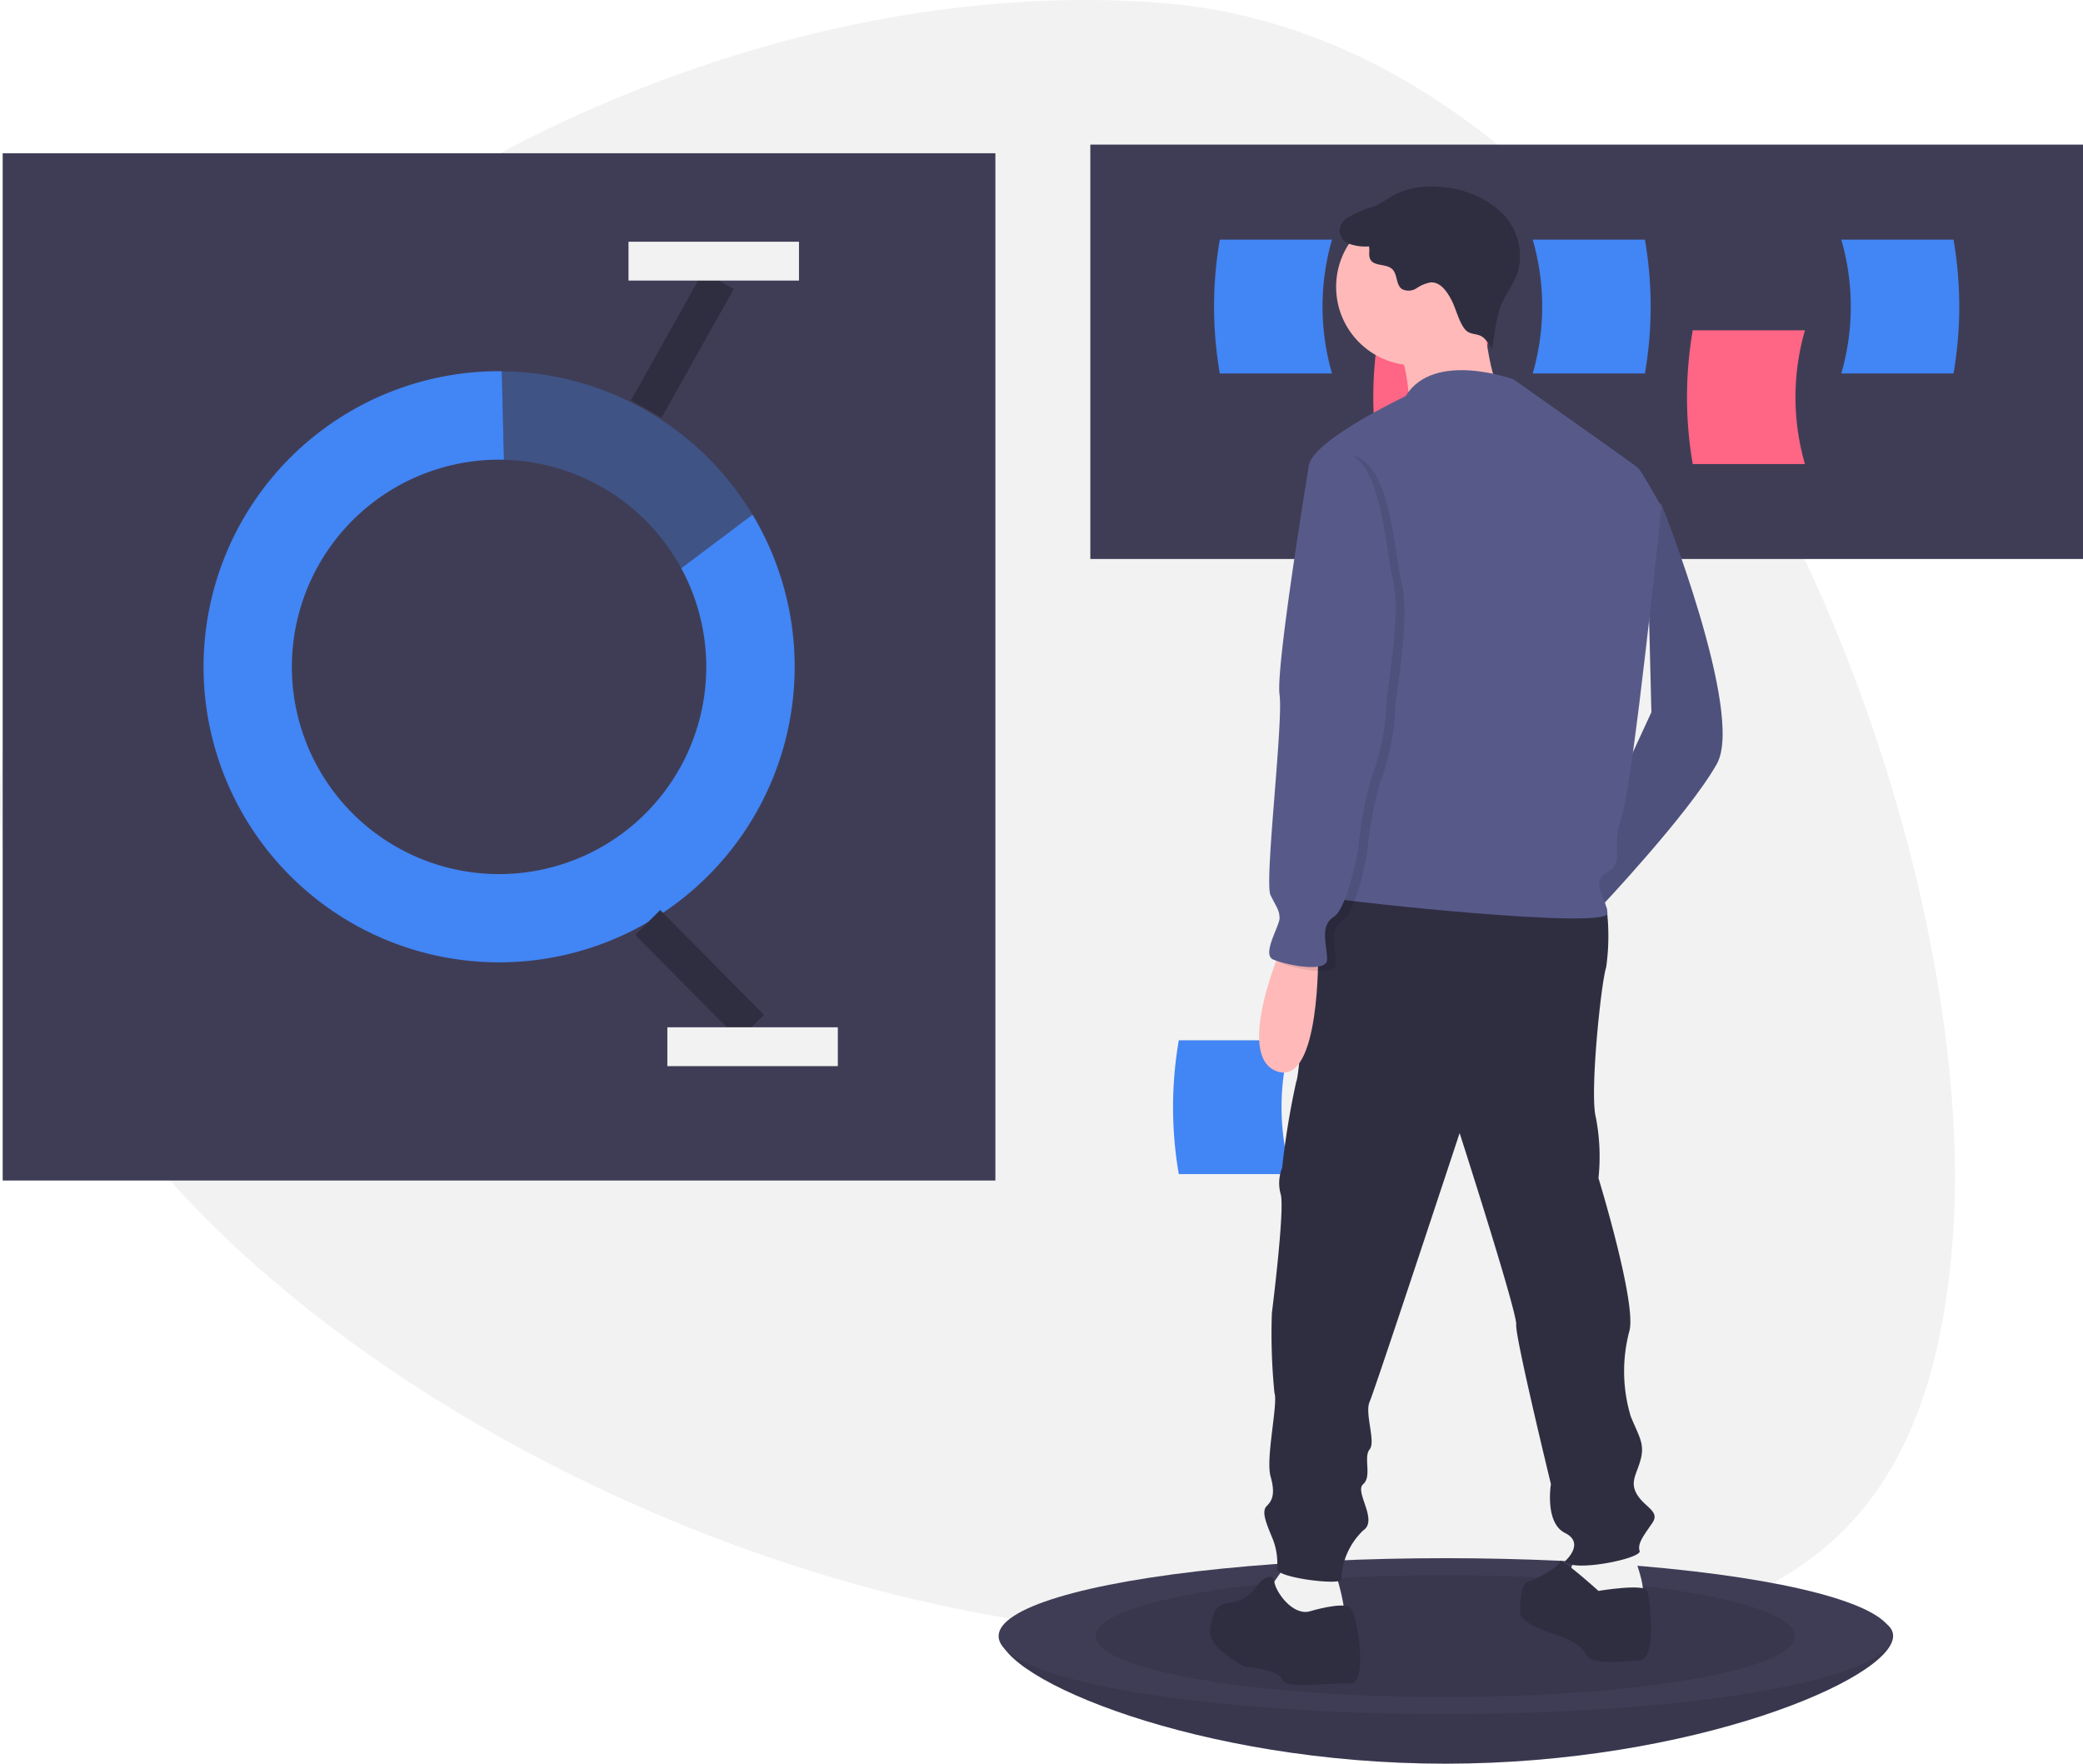
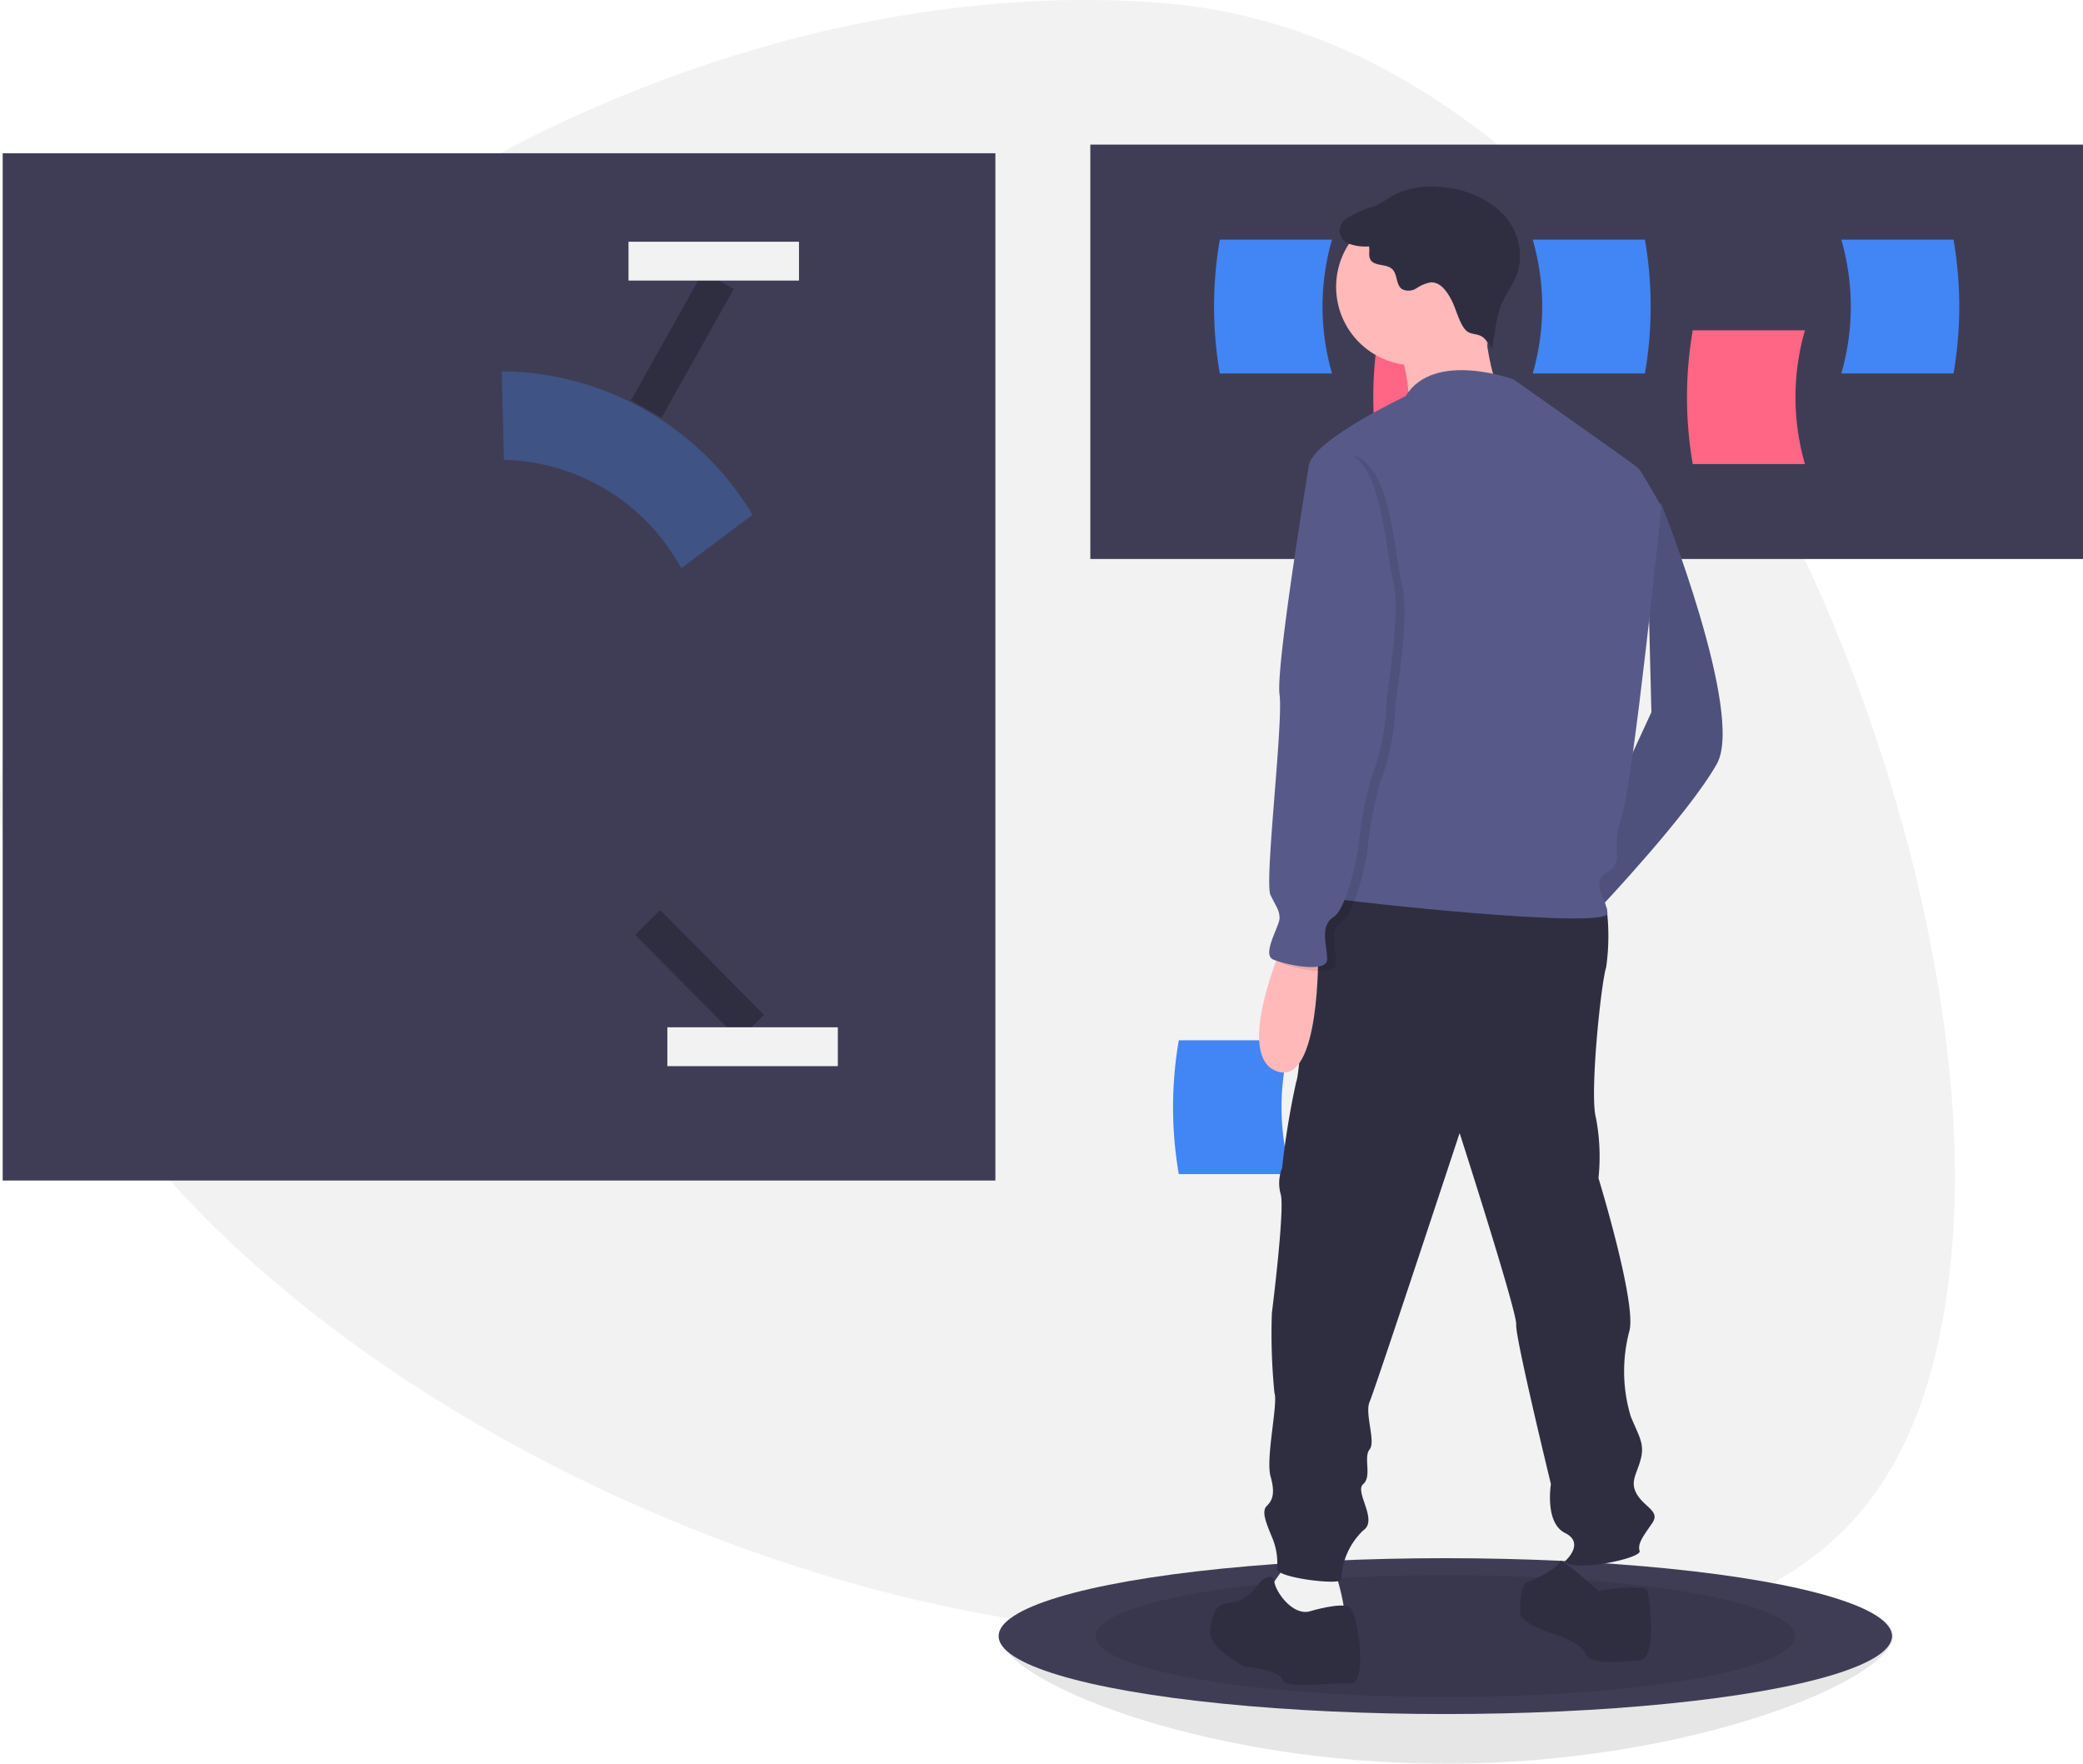
<svg xmlns="http://www.w3.org/2000/svg" width="118.131" height="100.015" viewBox="0 0 118.131 100.015">
  <g id="users" transform="translate(0 0)">
    <path id="Path_1093" data-name="Path 1093" d="M63.309,92.515C33.643,90.257-1.735,67.271.066,43.6S36.131-2.1,65.8.16s46.742,46.489,44.941,70.157S92.974,94.772,63.309,92.515Z" transform="translate(0 0)" fill="#f2f2f2" />
    <rect id="Rectangle_1590" data-name="Rectangle 1590" width="56.297" height="58.255" transform="translate(0.153 8.69)" fill="#3f3d56" />
    <path id="Path_1094" data-name="Path 1094" d="M147.36,213.012c-.093,0-.186,0-.279,0a11.743,11.743,0,1,0,10.335,6.156l-9.723,7.307Z" transform="translate(-118.781 -186.939)" fill="none" />
-     <path id="Path_1095" data-name="Path 1095" d="M121.416,183.181a11.75,11.75,0,1,1-10.335-6.156c.093,0,.186,0,.279,0l-.124-5.019-.155,0a16.762,16.762,0,1,0,14.377,8.136Z" transform="translate(-82.78 -150.957)" fill="#4285f4" />
    <path id="Path_1096" data-name="Path 1096" d="M242.688,183.2l4.042-3.038a16.756,16.756,0,0,0-14.222-8.134l.124,5.019A11.747,11.747,0,0,1,242.688,183.2Z" transform="translate(-204.053 -150.971)" fill="#4285f4" opacity="0.3" />
    <line id="Line_19" data-name="Line 19" x2="5.888" y2="5.943" transform="translate(36.732 52.312)" fill="none" stroke="#2f2e41" stroke-miterlimit="10" stroke-width="2" />
    <line id="Line_20" data-name="Line 20" x1="4.092" y2="7.297" transform="translate(36.651 15.899)" fill="none" stroke="#2f2e41" stroke-miterlimit="10" stroke-width="2" />
    <rect id="Rectangle_1591" data-name="Rectangle 1591" width="9.668" height="2.203" transform="translate(37.847 58.256)" fill="#f2f2f2" />
    <rect id="Rectangle_1592" data-name="Rectangle 1592" width="9.668" height="2.203" transform="translate(35.644 13.708)" fill="#f2f2f2" />
    <rect id="Rectangle_1593" data-name="Rectangle 1593" width="56.297" height="23.498" transform="translate(61.834 8.201)" fill="#3f3d56" />
    <path id="Path_1097" data-name="Path 1097" d="M643.1,160.6h-6.364a22.263,22.263,0,0,1,0-7.588H643.1A13.655,13.655,0,0,0,643.1,160.6Z" transform="translate(-558.528 -134.282)" fill="#ff6584" />
    <path id="Path_1098" data-name="Path 1098" d="M788.435,160.6h-6.364a22.253,22.253,0,0,1,0-7.588h6.364A13.654,13.654,0,0,0,788.435,160.6Z" transform="translate(-686.072 -134.282)" fill="#ff6584" />
    <path id="Path_1099" data-name="Path 1099" d="M569.274,118.6H562.91a22.263,22.263,0,0,1,0-7.588h6.364A13.655,13.655,0,0,0,569.274,118.6Z" transform="translate(-493.733 -97.422)" fill="#4285f4" />
    <path id="Path_1100" data-name="Path 1100" d="M710.245,118.6h6.364a22.257,22.257,0,0,0,0-7.588h-6.364A13.651,13.651,0,0,1,710.245,118.6Z" transform="translate(-623.322 -97.422)" fill="#4285f4" />
    <path id="Path_1101" data-name="Path 1101" d="M853.245,118.6h6.364a22.25,22.25,0,0,0,0-7.588h-6.364A13.651,13.651,0,0,1,853.245,118.6Z" transform="translate(-748.821 -97.422)" fill="#4285f4" />
-     <path id="Path_1102" data-name="Path 1102" d="M513.912,745.573c0,2.44-11.4,7.247-25.395,7.247s-25.272-4.807-25.272-7.247,11.281-1.591,25.272-1.591S513.912,743.132,513.912,745.573Z" transform="translate(-406.551 -652.805)" fill="#3f3d56" />
    <path id="Path_1103" data-name="Path 1103" d="M513.912,745.573c0,2.44-11.4,7.247-25.395,7.247s-25.272-4.807-25.272-7.247,11.281-1.591,25.272-1.591S513.912,743.132,513.912,745.573Z" transform="translate(-406.551 -652.805)" opacity="0.1" />
    <ellipse id="Ellipse_145" data-name="Ellipse 145" cx="25.334" cy="4.419" rx="25.334" ry="4.419" transform="translate(56.633 88.362)" fill="#3f3d56" />
    <ellipse id="Ellipse_146" data-name="Ellipse 146" cx="19.826" cy="3.458" rx="19.826" ry="3.458" transform="translate(62.14 89.323)" opacity="0.1" />
    <path id="Path_1104" data-name="Path 1104" d="M550.274,489.6H543.91a22.263,22.263,0,0,1,0-7.588h6.364A13.654,13.654,0,0,0,550.274,489.6Z" transform="translate(-477.058 -423.018)" fill="#4285f4" />
    <path id="Path_1105" data-name="Path 1105" d="M737.137,230.055l.875.438s4.74,11.887,3.136,14.732-6.636,8.168-6.636,8.168l-.948-2.7,3.877-8.406Z" transform="translate(-643.786 -201.9)" fill="#575a89" />
    <path id="Path_1106" data-name="Path 1106" d="M737.137,230.055l.875.438s4.74,11.887,3.136,14.732-6.636,8.168-6.636,8.168l-.948-2.7,3.877-8.406Z" transform="translate(-643.786 -201.9)" opacity="0.1" />
-     <path id="Path_1107" data-name="Path 1107" d="M729.251,715.715s1.24,2.844.583,3.063a7.449,7.449,0,0,1-2.261.219,2.761,2.761,0,0,1-1.9-.583,7.9,7.9,0,0,1,.583-2.188Z" transform="translate(-636.849 -628.123)" fill="#f2f2f2" />
    <path id="Path_1108" data-name="Path 1108" d="M591.708,723.972s.8,2.553.438,2.7-1.531.8-2.188.583a7.54,7.54,0,0,1-1.9-.948c-.219-.219,0-1.386,0-1.386l1.021-1.459Z" transform="translate(-516.007 -634.922)" fill="#f2f2f2" />
    <path id="Path_1109" data-name="Path 1109" d="M604.234,410.679l1.045.365a12.7,12.7,0,0,1-.024,3.355c-.292.875-.948,7.22-.583,8.533a11.716,11.716,0,0,1,.146,3.428s2.188,7.147,1.75,8.679a8.891,8.891,0,0,0,.073,4.813c.438,1.094.8,1.532.583,2.407s-.656,1.313-.219,2.042,1.313.948.875,1.6-.875,1.167-.729,1.6-3.865,1.24-4.23.583c0,0,1.167-1.021,0-1.6s-.8-2.771-.8-2.771-2.042-8.387-1.969-9.043-3.209-10.866-3.209-10.866-4.813,14.586-5.105,15.242.365,2.261,0,2.7.146,1.531-.365,1.969.875,2.042,0,2.625a4.028,4.028,0,0,0-1.24,2.771c.073.365-3.646-.073-3.646-.583a3.71,3.71,0,0,0-.292-1.823c-.365-.875-.583-1.459-.292-1.75s.51-.656.219-1.677.438-4.157.219-4.74a33.859,33.859,0,0,1-.146-4.522s.729-5.761.51-6.709a2.335,2.335,0,0,1,.073-1.532,45.271,45.271,0,0,1,.8-4.886c.292-.583.656-10.575,2.334-11.085S604.234,410.679,604.234,410.679Z" transform="translate(-514.165 -359.551)" fill="#2f2e41" />
    <path id="Path_1110" data-name="Path 1110" d="M708.813,724.928s2.625-.438,2.771,0,.583,3.865-.437,3.938-2.771.292-3.063-.365-1.677-1.094-1.677-1.094-2.042-.584-2.042-1.24.073-1.677.438-1.75,1.823-.875,1.823-1.167S708.813,724.928,708.813,724.928Z" transform="translate(-618.161 -634.711)" fill="#2f2e41" />
    <path id="Path_1111" data-name="Path 1111" d="M566.315,732.6s1.9-.583,2.334-.219,1.021,4.376,0,4.3-3.719.365-3.865-.219-2.115-.729-2.115-.729-2.115-1.021-1.969-2.115.365-1.459,1.24-1.532,1.531-1.094,1.6-1.167.716-.606.8-.011S565.367,732.818,566.315,732.6Z" transform="translate(-492.072 -641.214)" fill="#2f2e41" />
    <circle id="Ellipse_147" data-name="Ellipse 147" cx="4.449" cy="4.449" r="4.449" transform="translate(75.774 11.819)" fill="#ffb9b9" />
    <path id="Path_1112" data-name="Path 1112" d="M649.236,141.266s.292,4.886,1.386,5.324-5.543.438-5.543.438-.073-3.063-1.021-3.792S649.236,141.266,649.236,141.266Z" transform="translate(-565.148 -123.977)" fill="#ffb9b9" />
    <path id="Path_1113" data-name="Path 1113" d="M618.037,172.043s-4.522-1.677-6.126.948c0,0-5.1,2.407-5.47,3.865s3.063,12.4,3.063,12.4,0,9.043-.729,9.991-2.115,1.969-1.167,2.188,15.826,1.823,15.753.875-1.021-1.75,0-2.334.146-1.24.8-3.136,2.261-17.576,2.261-17.576-1.094-1.969-1.313-2.188S618.037,172.043,618.037,172.043Z" transform="translate(-532.198 -150.524)" fill="#575a89" />
    <path id="Path_1114" data-name="Path 1114" d="M584.826,436.833s-2.844,6.418-.365,7.293,2.334-6.782,2.334-6.782Z" transform="translate(-512.042 -383.372)" fill="#ffb9b9" />
    <path id="Path_1115" data-name="Path 1115" d="M627.219,92.964c-.258-.517-.644-1.113-1.221-1.081a2.108,2.108,0,0,0-.8.331.821.821,0,0,1-.83.046c-.348-.248-.24-.837-.551-1.13-.339-.32-1.022-.141-1.241-.553-.117-.22-.023-.492-.073-.736a2.65,2.65,0,0,1-1.051-.122.8.8,0,0,1-.279-1.425,5.78,5.78,0,0,1,1.65-.733c.44-.2.823-.5,1.256-.716a4.7,4.7,0,0,1,2.431-.374,5.555,5.555,0,0,1,3.433,1.382,3.433,3.433,0,0,1,1,3.436c-.222.678-.694,1.247-.957,1.91a6.683,6.683,0,0,0-.333,1.4l-.185,1.133c.029-.176-.358-.618-.485-.724-.277-.229-.68-.152-.937-.364C627.663,94.328,627.443,93.412,627.219,92.964Z" transform="translate(-544.863 -75.869)" fill="#2f2e41" />
    <path id="Path_1116" data-name="Path 1116" d="M595.746,210.687l-1.167.729s-1.9,11.45-1.677,13.054-.875,10.648-.51,11.377.51.875.51,1.313-1.021,2.042-.365,2.334,3.063.8,3.063,0-.438-1.9.365-2.407,1.386-3.792,1.386-3.792a22.617,22.617,0,0,1,.729-4.011,13.478,13.478,0,0,0,.875-4.084c0-1.021.875-5.178.365-7.293S598.664,210.1,595.746,210.687Z" transform="translate(-519.826 -184.865)" opacity="0.1" />
    <path id="Path_1117" data-name="Path 1117" d="M591.575,208.9l-1.167.729s-1.9,11.45-1.677,13.054-.875,10.648-.51,11.377.51.875.51,1.313-1.021,2.042-.365,2.334,3.063.8,3.063,0-.437-1.9.365-2.407,1.386-3.792,1.386-3.792a22.617,22.617,0,0,1,.729-4.011,13.477,13.477,0,0,0,.875-4.084c0-1.021.875-5.178.365-7.293S594.492,208.316,591.575,208.9Z" transform="translate(-516.166 -183.297)" fill="#575a89" />
  </g>
</svg>